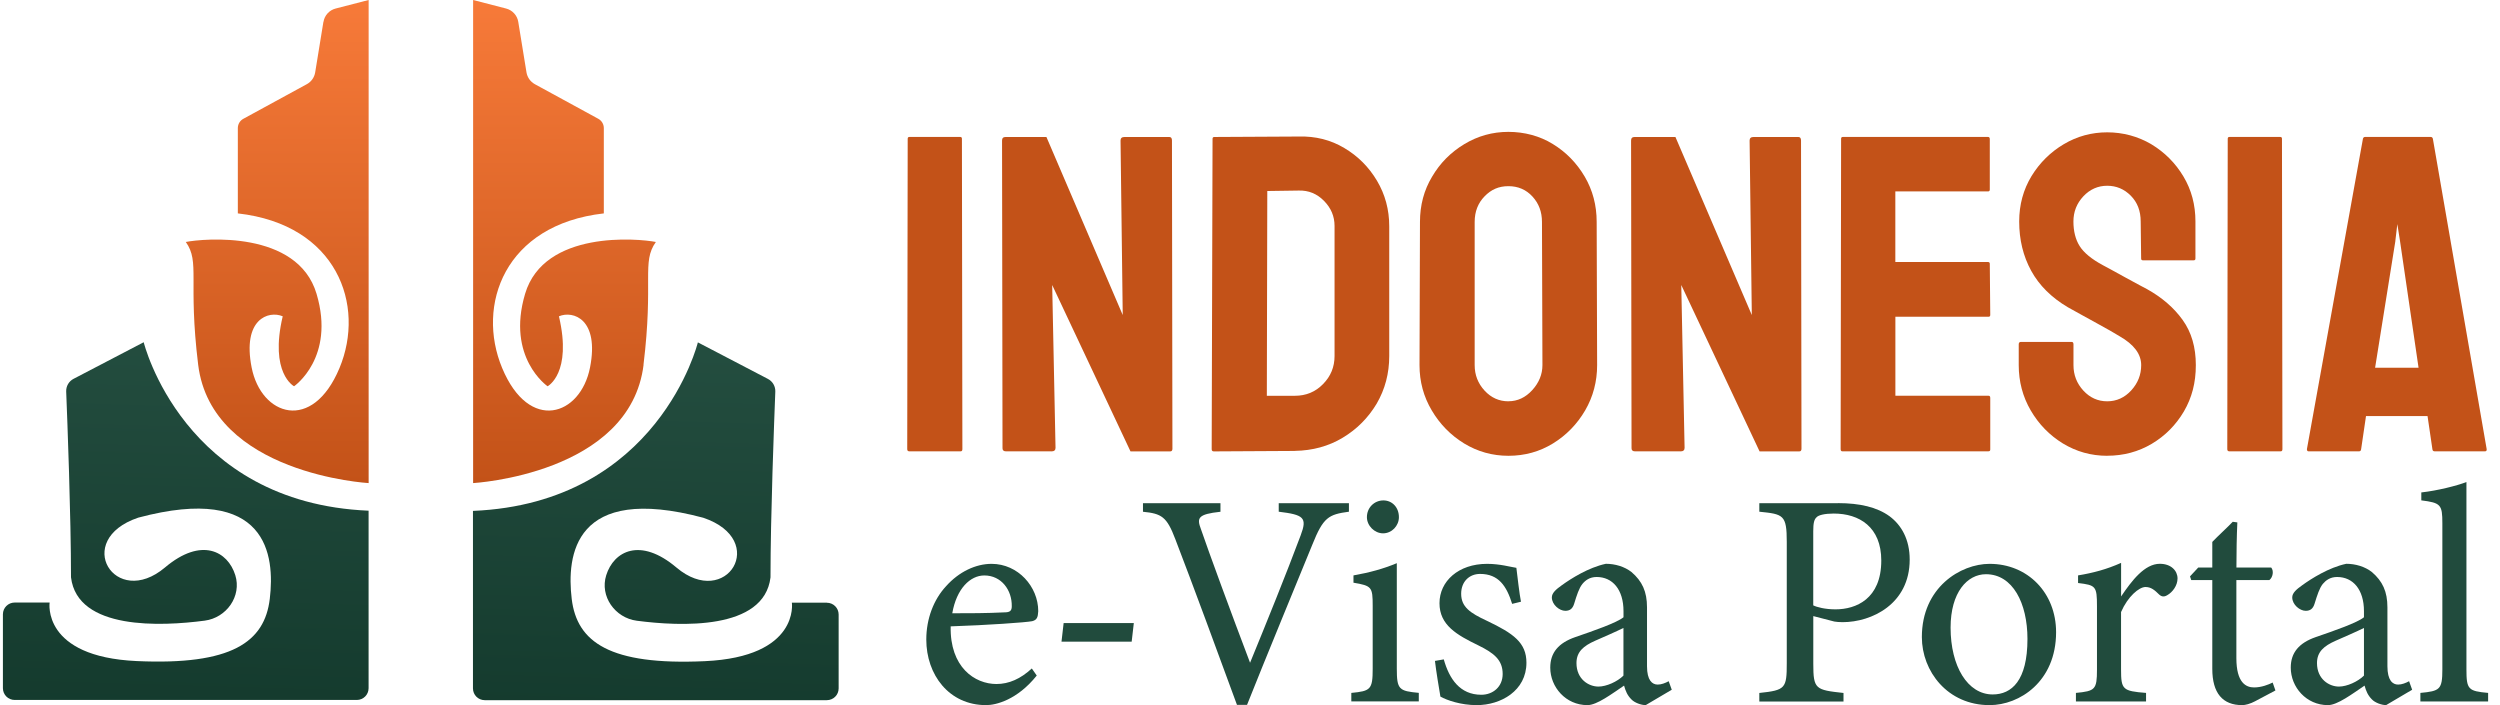
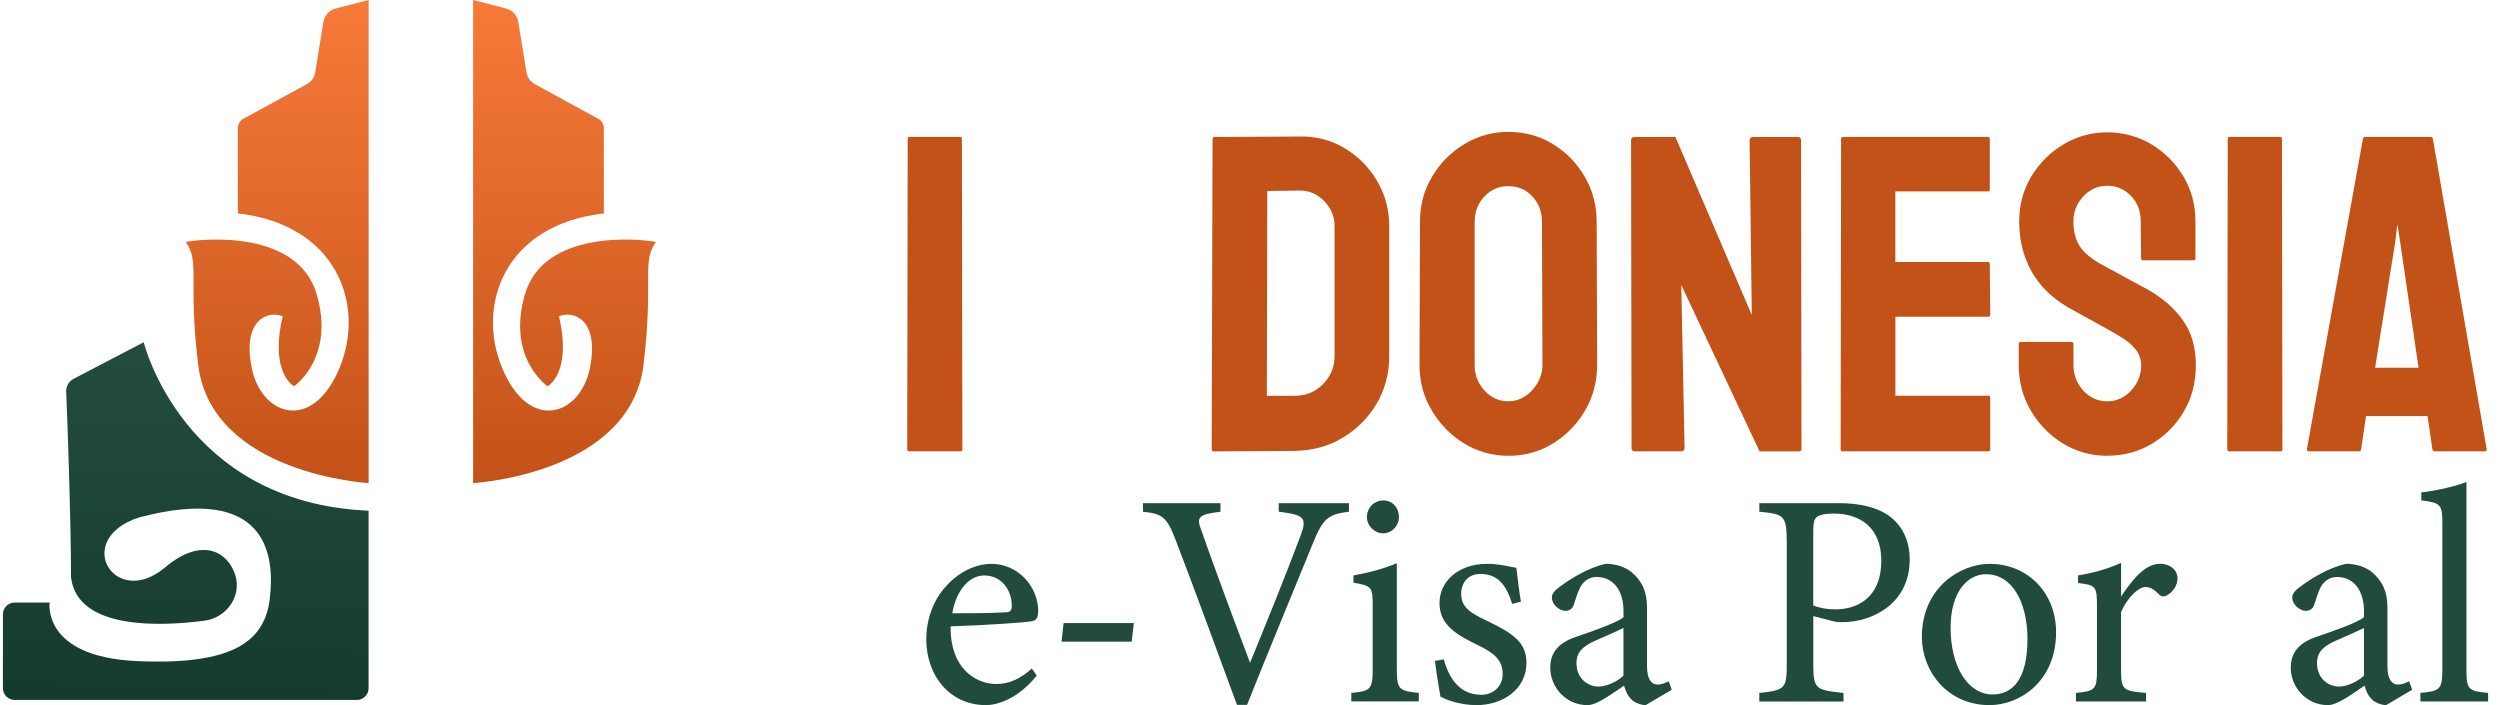
<svg xmlns="http://www.w3.org/2000/svg" width="195" height="55" viewBox="0 0 195 55" fill="none">
  <g clip-path="url(#clip0_1353_8716)">
-     <path d="M64.501 47.006H61.766C61.766 47.006 62.392 51.232 54.976 51.571C47.56 51.91 45.001 50.088 44.594 46.719C44.191 43.35 44.742 37.689 54.853 40.384C60.016 42.122 56.667 47.564 52.763 44.267C49.929 41.871 47.871 42.999 47.285 44.869C46.771 46.508 47.967 48.194 49.669 48.417C53.038 48.86 59.601 49.179 60.099 45.037C60.099 40.28 60.386 32.817 60.474 30.548C60.49 30.133 60.267 29.747 59.896 29.555L54.434 26.705C54.434 26.705 51.368 39.244 36.891 39.85V53.696C36.891 54.203 37.302 54.613 37.808 54.613H64.497C65.003 54.613 65.414 54.203 65.414 53.696V47.931C65.414 47.425 65.003 47.014 64.497 47.014V47.006H64.501Z" fill="url(#paint0_linear_1353_8716)" />
    <path d="M11.203 26.697L5.741 29.547C5.37 29.739 5.147 30.125 5.163 30.54C5.255 32.813 5.538 40.276 5.538 45.029C6.036 49.171 12.599 48.856 15.968 48.41C17.67 48.186 18.866 46.5 18.352 44.861C17.766 42.991 15.709 41.867 12.874 44.259C8.971 47.556 5.622 42.114 10.785 40.376C20.896 37.681 21.446 43.342 21.043 46.711C20.64 50.08 18.077 51.902 10.661 51.563C3.245 51.224 3.871 46.998 3.871 46.998H1.144C0.638 46.998 0.227 47.409 0.227 47.915V53.68C0.227 54.187 0.638 54.597 1.144 54.597H27.833C28.339 54.597 28.75 54.187 28.75 53.68V39.834C14.273 39.228 11.207 26.689 11.207 26.689V26.697H11.203Z" fill="url(#paint1_linear_1353_8716)" />
    <path d="M50.192 28.447C50.997 21.872 50.028 20.461 51.157 18.874C49.789 18.603 42.441 17.929 40.958 22.917C39.475 27.905 42.712 30.129 42.712 30.129C42.712 30.129 44.642 29.121 43.597 24.671C44.706 24.201 46.763 24.89 46.022 28.666C45.28 32.442 41.281 33.778 39.168 28.706C37.127 23.806 39.347 17.523 47.098 16.645V9.991C47.098 9.688 46.931 9.409 46.667 9.266L41.72 6.567C41.373 6.375 41.13 6.036 41.066 5.646L40.424 1.702C40.344 1.2 39.969 0.793 39.479 0.666L36.903 0V37.681C36.903 37.681 49.151 36.995 50.2 28.447H50.192Z" fill="url(#paint2_linear_1353_8716)" />
    <path d="M25.226 1.702L24.584 5.646C24.52 6.036 24.281 6.379 23.93 6.567L18.982 9.266C18.715 9.409 18.551 9.688 18.551 9.991V16.645C26.302 17.523 28.523 23.806 26.481 28.706C24.368 33.778 20.369 32.438 19.628 28.666C18.886 24.89 20.94 24.201 22.052 24.671C21.003 29.121 22.937 30.129 22.937 30.129C22.937 30.129 26.174 27.905 24.691 22.917C23.208 17.929 15.86 18.603 14.493 18.874C15.621 20.461 14.652 21.872 15.457 28.447C16.506 36.995 28.754 37.681 28.754 37.681V0L26.178 0.666C25.684 0.793 25.313 1.2 25.233 1.702H25.226Z" fill="url(#paint3_linear_1353_8716)" />
    <path d="M80.867 52.692C79.344 54.597 77.678 55 76.916 55C74.014 55 72.251 52.62 72.251 49.885C72.251 48.266 72.822 46.767 73.798 45.718C74.799 44.598 76.107 43.98 77.343 43.98C79.412 43.98 80.983 45.766 80.983 47.668C80.959 48.142 80.887 48.358 80.508 48.453C80.034 48.549 76.988 48.764 74.153 48.856C74.082 52.046 76.035 53.353 77.722 53.353C78.698 53.353 79.603 52.951 80.481 52.141L80.863 52.688L80.867 52.692ZM76.777 44.885C75.68 44.885 74.612 45.91 74.277 47.835C75.609 47.835 76.944 47.835 78.347 47.764C78.774 47.764 78.918 47.644 78.918 47.289C78.942 46.029 78.108 44.885 76.777 44.885Z" fill="#214B3D" />
    <path d="M88.271 50.048H82.797L82.964 48.597H88.438L88.271 50.048Z" fill="#214B3D" />
    <path d="M105.216 39.913C103.621 40.129 103.218 40.344 102.361 42.485C101.719 44.056 98.434 52.03 97.269 54.98H96.484C95.081 51.149 93.031 45.579 91.676 42.058C91.01 40.296 90.603 40.061 89.152 39.917V39.252H95.196V39.917C93.434 40.109 93.338 40.392 93.673 41.273C94.267 43.011 96.006 47.748 97.505 51.695C98.765 48.625 100.336 44.746 101.456 41.747C101.978 40.368 101.695 40.153 99.741 39.913V39.248H105.216V39.913Z" fill="#214B3D" />
    <path d="M105.403 54.713V54.047C106.902 53.904 107.07 53.784 107.07 52.165V47.261C107.07 45.786 106.998 45.691 105.571 45.451V44.881C106.806 44.666 107.927 44.359 108.951 43.928V52.161C108.951 53.78 109.119 53.9 110.666 54.043V54.709H105.403V54.713ZM107.879 41.6C107.213 41.6 106.619 41.006 106.619 40.34C106.619 39.578 107.213 39.032 107.903 39.032C108.593 39.032 109.115 39.578 109.115 40.34C109.115 41.006 108.569 41.6 107.879 41.6Z" fill="#214B3D" />
    <path d="M117.946 47.098C117.515 45.718 116.897 44.766 115.446 44.766C114.613 44.766 113.971 45.36 113.971 46.312C113.971 47.337 114.661 47.812 115.992 48.429C118.038 49.406 119.062 50.12 119.062 51.691C119.062 53.88 117.065 55 115.183 55C113.947 55 112.851 54.617 112.352 54.334C112.233 53.644 112.017 52.337 111.926 51.551L112.615 51.432C113.042 52.955 113.875 54.191 115.542 54.191C116.447 54.191 117.208 53.573 117.208 52.572C117.208 51.499 116.566 50.953 115.302 50.335C113.636 49.526 112.28 48.764 112.28 47.05C112.28 45.336 113.756 43.98 115.992 43.98C116.993 43.98 117.802 44.219 118.277 44.291C118.349 44.861 118.516 46.36 118.636 46.934L117.946 47.102V47.098Z" fill="#214B3D" />
    <path d="M128.368 55C128.009 55 127.487 54.809 127.247 54.55C126.936 54.239 126.797 53.908 126.677 53.477C125.724 54.119 124.56 55 123.823 55C122.132 55 120.92 53.597 120.92 52.074C120.92 50.909 121.562 50.148 122.874 49.693C124.325 49.195 126.111 48.573 126.633 48.146V47.672C126.633 45.981 125.776 45.005 124.54 45.005C123.994 45.005 123.659 45.268 123.424 45.551C123.161 45.886 122.993 46.408 122.782 47.098C122.662 47.481 122.447 47.644 122.092 47.644C121.642 47.644 121.044 47.17 121.044 46.596C121.044 46.261 121.355 45.977 121.829 45.643C122.519 45.144 123.898 44.263 125.258 43.976C125.972 43.976 126.709 44.191 127.255 44.618C128.089 45.332 128.467 46.141 128.467 47.377V51.97C128.467 53.066 128.87 53.397 129.301 53.397C129.588 53.397 129.895 53.278 130.158 53.134L130.397 53.8L128.376 54.992L128.368 55ZM126.629 48.98C126.107 49.243 124.963 49.741 124.417 49.98C123.512 50.383 122.965 50.838 122.965 51.719C122.965 52.979 123.918 53.553 124.68 53.553C125.298 53.553 126.155 53.17 126.629 52.696V48.984V48.98Z" fill="#214B3D" />
    <path d="M143.363 39.244C145.053 39.244 146.409 39.555 147.386 40.268C148.315 40.958 148.956 42.078 148.956 43.649C148.956 47.122 145.982 48.529 143.722 48.529C143.458 48.529 143.223 48.505 143.08 48.481L141.437 48.055V51.767C141.437 53.764 141.604 53.812 143.793 54.051V54.717H137.227V54.051C139.272 53.836 139.368 53.692 139.368 51.719V42.27C139.368 40.153 139.105 40.105 137.227 39.913V39.248H143.367H143.363V39.244ZM141.433 47.218C141.72 47.361 142.362 47.529 143.171 47.529C144.766 47.529 146.74 46.719 146.74 43.721C146.74 41.102 145.025 40.057 143.028 40.057C142.338 40.057 141.84 40.176 141.696 40.344C141.505 40.511 141.433 40.794 141.433 41.44V47.225V47.218Z" fill="#214B3D" />
    <path d="M155.188 43.98C158.162 43.98 160.375 46.241 160.375 49.311C160.375 53.166 157.52 55 155.188 55C151.903 55 149.905 52.357 149.905 49.693C149.905 45.814 152.927 43.98 155.188 43.98ZM154.905 44.789C153.454 44.789 152.146 46.193 152.146 48.956C152.146 51.978 153.478 54.167 155.431 54.167C156.906 54.167 158.142 53.094 158.142 49.837C158.142 47.054 156.998 44.789 154.905 44.789Z" fill="#214B3D" />
    <path d="M167.396 54.713H161.922V54.047C163.421 53.904 163.564 53.784 163.564 52.237V47.285C163.564 45.714 163.469 45.643 162.089 45.475V44.881C163.254 44.69 164.326 44.407 165.446 43.904V46.524C166.28 45.288 167.28 43.976 168.468 43.976C169.35 43.976 169.848 44.522 169.848 45.12C169.848 45.666 169.465 46.193 169.039 46.428C168.799 46.572 168.612 46.548 168.421 46.38C168.062 46.025 167.779 45.786 167.348 45.786C166.85 45.786 165.969 46.524 165.442 47.74V52.213C165.442 53.784 165.562 53.904 167.392 54.047V54.713H167.396Z" fill="#214B3D" />
-     <path d="M175.916 54.689C175.513 54.904 175.131 55 174.891 55C173.368 55 172.559 54.071 172.559 52.169V45.244H170.916L170.821 44.957L171.463 44.267H172.559V42.27C173.01 41.795 173.703 41.173 174.154 40.699L174.513 40.747C174.465 41.747 174.441 43.127 174.441 44.267H177.152C177.367 44.506 177.296 45.029 177.009 45.244H174.437V51.336C174.437 53.266 175.198 53.62 175.816 53.62C176.387 53.62 176.937 53.405 177.268 53.238L177.483 53.856L175.912 54.689H175.916Z" fill="#214B3D" />
    <path d="M186.127 55C185.768 55 185.246 54.809 185.006 54.55C184.696 54.239 184.556 53.908 184.436 53.477C183.483 54.119 182.319 55 181.582 55C179.891 55 178.679 53.597 178.679 52.074C178.679 50.909 179.321 50.148 180.629 49.693C182.08 49.195 183.866 48.573 184.389 48.146V47.672C184.389 45.981 183.531 45.005 182.295 45.005C181.749 45.005 181.414 45.268 181.175 45.551C180.912 45.886 180.748 46.408 180.533 47.098C180.414 47.481 180.198 47.644 179.843 47.644C179.393 47.644 178.795 47.17 178.795 46.596C178.795 46.261 179.106 45.977 179.58 45.643C180.27 45.144 181.649 44.263 183.009 43.976C183.723 43.976 184.46 44.191 185.006 44.618C185.84 45.332 186.219 46.141 186.219 47.377V51.97C186.219 53.066 186.621 53.397 187.052 53.397C187.339 53.397 187.646 53.278 187.909 53.134L188.148 53.8L186.127 54.992V55ZM184.389 48.98C183.866 49.243 182.722 49.741 182.176 49.98C181.271 50.383 180.725 50.838 180.725 51.719C180.725 52.979 181.677 53.553 182.439 53.553C183.057 53.553 183.914 53.17 184.389 52.696V48.984V48.98Z" fill="#214B3D" />
    <path d="M188.79 54.713V54.047C190.313 53.904 190.504 53.784 190.504 52.213V40.814C190.504 39.363 190.385 39.22 188.862 39.028V38.41C190.146 38.267 191.621 37.888 192.382 37.601V52.213C192.382 53.784 192.526 53.904 194.073 54.047V54.713H188.79Z" fill="#214B3D" />
    <path d="M74.927 35.205H70.936C70.82 35.205 70.764 35.149 70.764 35.033L70.8 10.821C70.8 10.729 70.844 10.681 70.936 10.681H74.895C74.987 10.681 75.03 10.729 75.03 10.821L75.066 35.033C75.066 35.149 75.019 35.205 74.927 35.205Z" fill="#C35218" />
-     <path d="M82 35.205H78.471C78.288 35.205 78.196 35.125 78.196 34.966L78.16 10.96C78.16 10.777 78.252 10.685 78.435 10.685H81.621L87.573 24.572L87.402 10.96C87.402 10.777 87.506 10.685 87.713 10.685H91.206C91.345 10.685 91.413 10.777 91.413 10.96L91.449 35.001C91.449 35.137 91.393 35.209 91.277 35.209H88.179L82.071 22.231L82.331 34.934C82.331 35.117 82.223 35.209 82.004 35.209L82 35.205Z" fill="#C35218" />
    <path d="M100.998 35.173L94.682 35.209C94.567 35.209 94.511 35.153 94.511 35.037L94.579 10.825C94.579 10.733 94.622 10.685 94.714 10.685L101.305 10.649C102.612 10.613 103.792 10.912 104.849 11.542C105.917 12.172 106.767 13.025 107.405 14.098C108.042 15.17 108.361 16.355 108.361 17.65V27.769C108.361 29.125 108.034 30.361 107.381 31.485C106.715 32.597 105.834 33.482 104.729 34.144C103.629 34.806 102.385 35.145 100.994 35.169L100.998 35.173ZM101.308 14.863L98.849 14.899L98.813 30.871H100.998C101.871 30.871 102.604 30.568 103.198 29.958C103.796 29.352 104.095 28.622 104.095 27.773V17.618C104.095 16.873 103.82 16.223 103.27 15.665C102.72 15.107 102.066 14.843 101.308 14.863Z" fill="#C35218" />
    <path d="M117.659 35.552C116.407 35.552 115.255 35.229 114.198 34.587C113.154 33.945 112.312 33.088 111.679 32.015C111.041 30.943 110.722 29.763 110.722 28.479L110.758 17.311C110.758 16.004 111.073 14.828 111.702 13.783C112.32 12.726 113.158 11.881 114.214 11.243C115.271 10.605 116.419 10.286 117.655 10.286C118.891 10.286 120.095 10.601 121.116 11.231C122.148 11.861 122.978 12.71 123.604 13.771C124.229 14.832 124.54 16.012 124.54 17.307L124.576 28.475C124.576 29.759 124.265 30.935 123.647 32.003C123.017 33.084 122.18 33.941 121.136 34.587C120.091 35.229 118.931 35.552 117.659 35.552ZM117.659 31.298C118.369 31.298 118.991 31.006 119.517 30.428C120.043 29.85 120.31 29.196 120.31 28.475L120.274 17.307C120.274 16.526 120.027 15.868 119.533 15.33C119.038 14.792 118.413 14.521 117.655 14.521C116.897 14.521 116.311 14.784 115.797 15.314C115.283 15.84 115.024 16.506 115.024 17.311V28.479C115.024 29.248 115.283 29.91 115.797 30.468C116.311 31.026 116.933 31.302 117.655 31.302L117.659 31.298Z" fill="#C35218" />
    <path d="M131.063 35.205H127.535C127.351 35.205 127.26 35.125 127.26 34.966L127.224 10.96C127.224 10.777 127.315 10.685 127.499 10.685H130.684L136.641 24.572L136.469 10.96C136.469 10.777 136.573 10.685 136.78 10.685H140.273C140.408 10.685 140.48 10.777 140.48 10.96L140.516 35.001C140.516 35.137 140.46 35.209 140.345 35.209H137.247L131.139 22.231L131.398 34.934C131.398 35.117 131.29 35.209 131.071 35.209H131.063V35.205Z" fill="#C35218" />
    <path d="M155.104 35.205H143.71C143.618 35.205 143.57 35.149 143.57 35.033L143.606 10.821C143.606 10.729 143.65 10.681 143.742 10.681H155.064C155.156 10.681 155.204 10.737 155.204 10.852V14.792C155.204 14.883 155.156 14.931 155.064 14.931H147.836V20.437H155.064C155.156 20.437 155.204 20.485 155.204 20.577L155.24 24.568C155.24 24.659 155.192 24.707 155.104 24.707H147.84V30.867H155.104C155.196 30.867 155.24 30.923 155.24 31.038V35.065C155.24 35.157 155.192 35.201 155.104 35.201V35.205Z" fill="#C35218" />
    <path d="M164.362 35.552C163.11 35.552 161.958 35.229 160.901 34.587C159.857 33.945 159.024 33.088 158.398 32.015C157.772 30.943 157.461 29.763 157.461 28.479V26.86C157.461 26.733 157.517 26.669 157.632 26.669H161.591C161.683 26.669 161.731 26.733 161.731 26.86V28.479C161.731 29.248 161.99 29.91 162.504 30.468C163.019 31.026 163.64 31.302 164.362 31.302C165.084 31.302 165.722 31.018 166.24 30.448C166.758 29.878 167.013 29.224 167.013 28.479C167.013 27.618 166.451 26.868 165.327 26.226C165.144 26.11 164.904 25.971 164.613 25.804C164.322 25.636 163.975 25.445 163.573 25.225C163.17 25.006 162.779 24.791 162.401 24.58C162.022 24.368 161.655 24.165 161.3 23.97C160.016 23.212 159.059 22.263 158.434 21.123C157.808 19.983 157.497 18.699 157.497 17.276C157.497 15.968 157.82 14.788 158.461 13.731C159.103 12.687 159.945 11.857 160.981 11.243C162.018 10.629 163.146 10.322 164.362 10.322C165.578 10.322 166.758 10.633 167.803 11.251C168.847 11.881 169.681 12.718 170.307 13.763C170.933 14.807 171.244 15.976 171.244 17.276V20.166C171.244 20.258 171.196 20.305 171.108 20.305H167.149C167.057 20.305 167.009 20.262 167.009 20.166L166.974 17.276C166.974 16.45 166.714 15.78 166.2 15.262C165.686 14.744 165.072 14.489 164.358 14.489C163.644 14.489 163.015 14.764 162.5 15.314C161.986 15.864 161.727 16.518 161.727 17.276C161.727 18.033 161.89 18.687 162.217 19.201C162.544 19.715 163.142 20.21 164.015 20.68C164.107 20.728 164.318 20.84 164.653 21.023C164.984 21.207 165.355 21.41 165.762 21.633C166.168 21.857 166.539 22.056 166.87 22.235C167.201 22.415 167.404 22.518 167.472 22.554C168.644 23.208 169.569 24.009 170.251 24.962C170.933 25.915 171.275 27.083 171.275 28.475C171.275 29.866 170.965 31.023 170.347 32.087C169.717 33.156 168.879 33.997 167.835 34.619C166.79 35.237 165.63 35.548 164.358 35.548L164.362 35.552Z" fill="#C35218" />
    <path d="M177.89 35.205H173.899C173.783 35.205 173.728 35.149 173.728 35.033L173.763 10.821C173.763 10.729 173.807 10.681 173.899 10.681H177.858C177.95 10.681 177.994 10.729 177.994 10.821L178.029 35.033C178.029 35.149 177.982 35.205 177.89 35.205Z" fill="#C35218" />
    <path d="M179.939 35.033L184.309 10.821C184.333 10.729 184.389 10.681 184.48 10.681H189.592C189.683 10.681 189.739 10.729 189.763 10.821L193.961 35.033C193.973 35.149 193.925 35.205 193.822 35.205H189.915C189.799 35.205 189.735 35.149 189.727 35.033L189.348 32.454H184.548L184.169 35.033C184.157 35.149 184.102 35.205 183.998 35.205H180.075C179.983 35.205 179.939 35.149 179.939 35.033ZM186.841 18.787L185.258 28.682H188.647L187.199 18.787L186.992 17.479L186.837 18.787H186.841Z" fill="#C35218" />
  </g>
  <defs>
    <linearGradient id="paint0_linear_1353_8716" x1="49.737" y1="94.08" x2="51.822" y2="24.308" gradientUnits="userSpaceOnUse">
      <stop stop-color="#002216" />
      <stop offset="1" stop-color="#254F41" />
    </linearGradient>
    <linearGradient id="paint1_linear_1353_8716" x1="13.225" y1="92.988" x2="15.314" y2="23.216" gradientUnits="userSpaceOnUse">
      <stop stop-color="#002216" />
      <stop offset="1" stop-color="#254F41" />
    </linearGradient>
    <linearGradient id="paint2_linear_1353_8716" x1="44.028" y1="37.681" x2="44.028" y2="0" gradientUnits="userSpaceOnUse">
      <stop stop-color="#C35218" />
      <stop offset="1" stop-color="#F77A39" />
    </linearGradient>
    <linearGradient id="paint3_linear_1353_8716" x1="21.621" y1="37.681" x2="21.621" y2="0" gradientUnits="userSpaceOnUse">
      <stop stop-color="#C35218" />
      <stop offset="1" stop-color="#F77A39" />
    </linearGradient>
    <clipPath id="clip0_1353_8716">
      <rect width="194.3" height="55" fill="white" />
    </clipPath>
  </defs>
</svg>